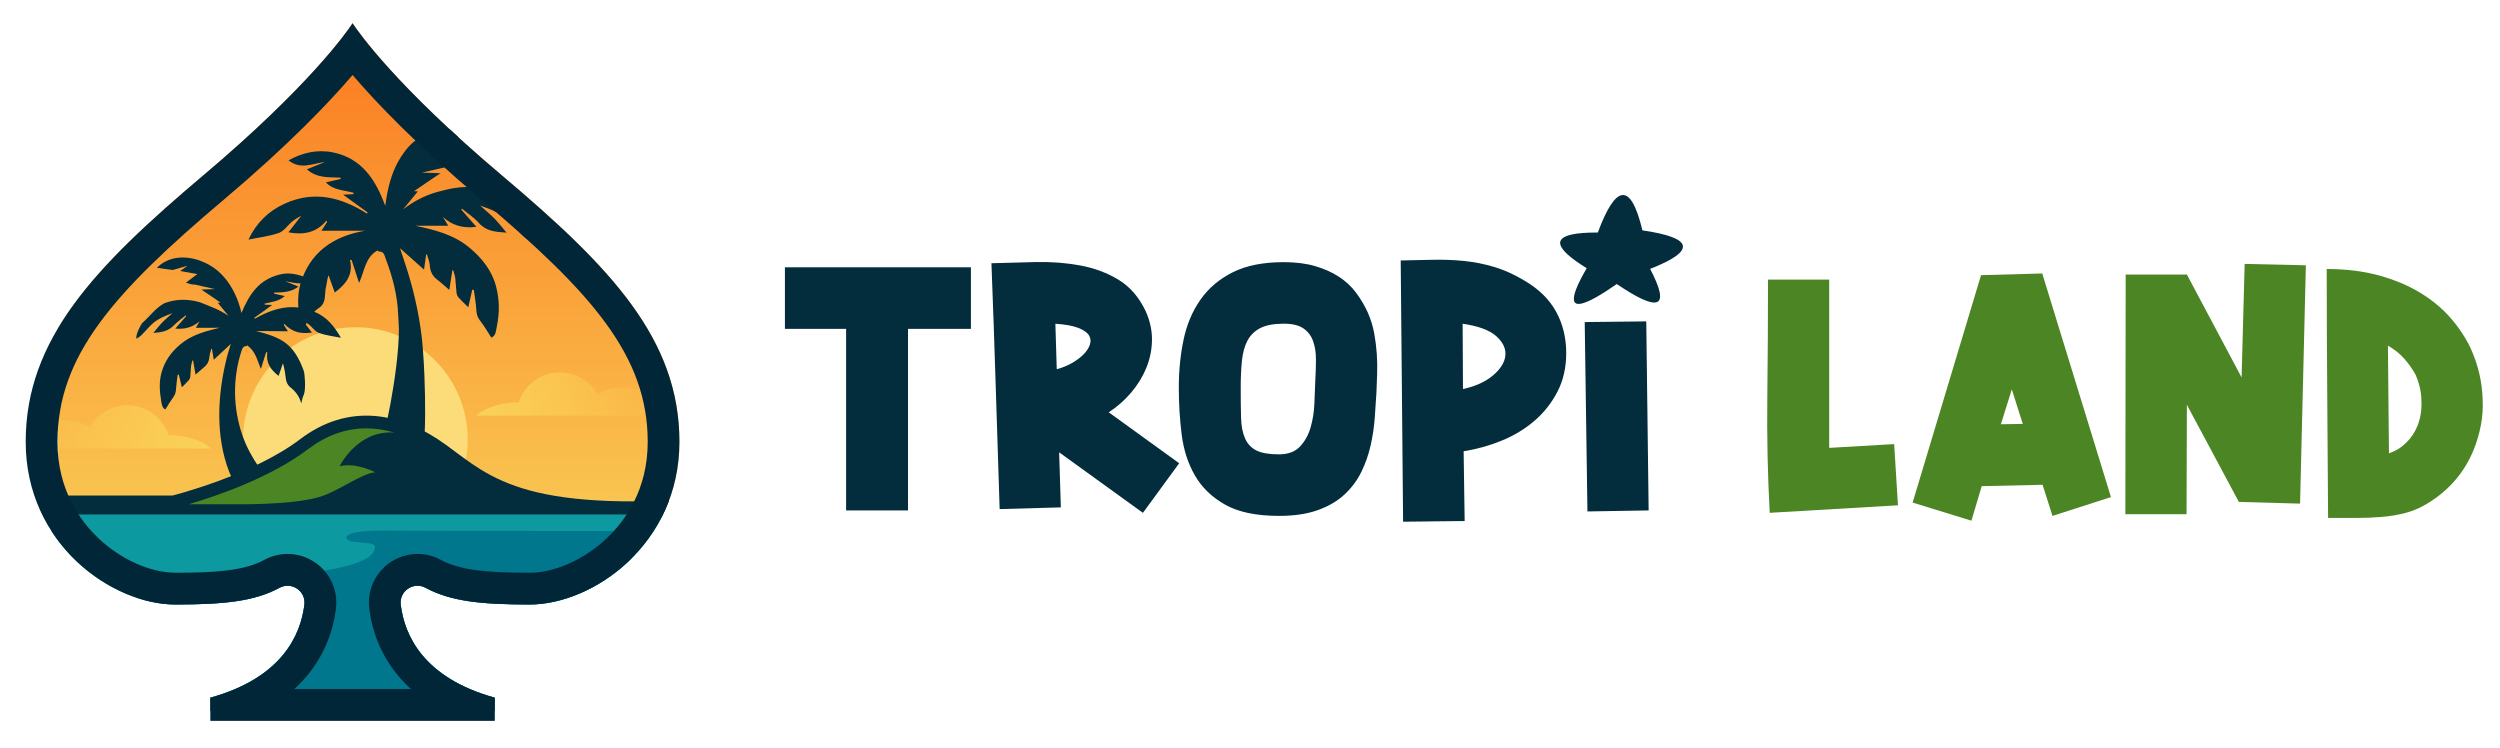
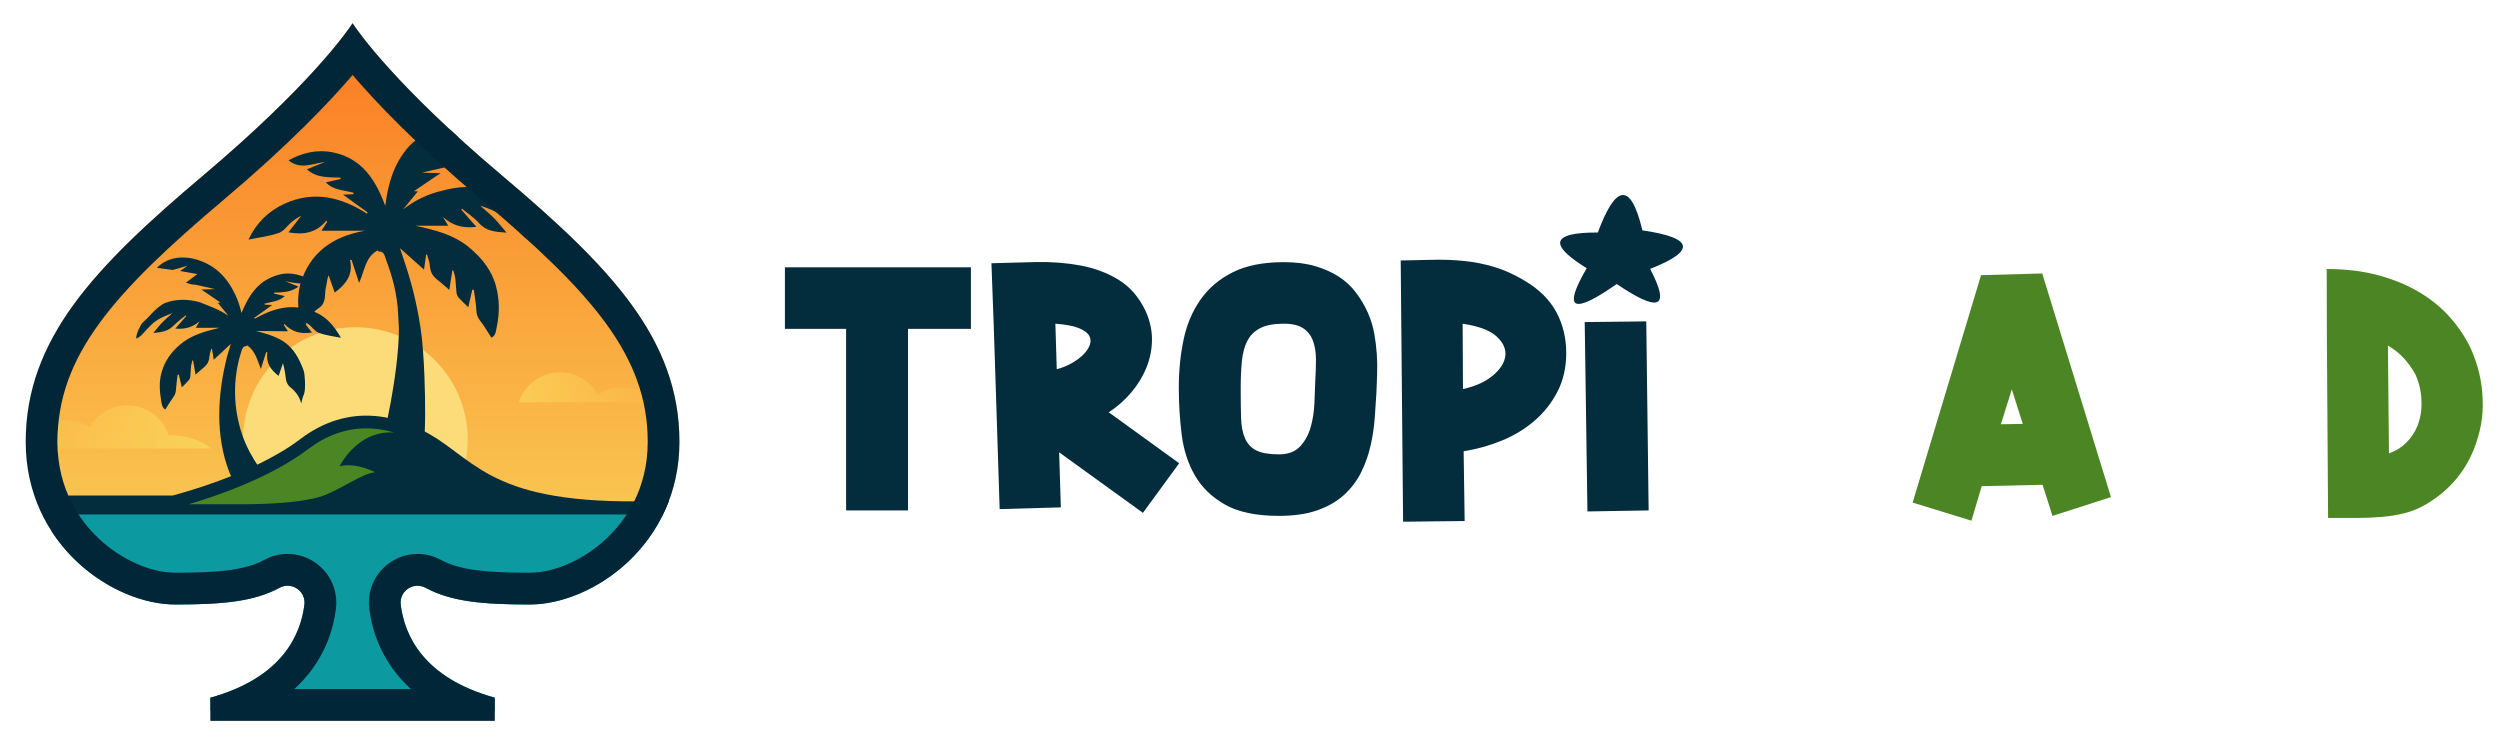
<svg xmlns="http://www.w3.org/2000/svg" xmlns:xlink="http://www.w3.org/1999/xlink" version="1.1" id="Layer_2" x="0px" y="0px" viewBox="0 0 1200.52 359.33" style="enable-background:new 0 0 1200.52 359.33;" xml:space="preserve">
  <style type="text/css">
	.st0{clip-path:url(#SVGID_00000149363468711656682660000002655627778240996523_);}
	.st1{fill:url(#SVGID_00000101802754270125867900000016280402236075114174_);}
	.st2{fill:#FCDC79;}
	.st3{fill:#032C3D;}
	.st4{fill:#4C8624;}
	.st5{fill:#0D99A0;}
	.st6{fill:#01778E;}
	.st7{fill:url(#SVGID_00000108308992787851091040000005902705781600440486_);}
	.st8{fill:url(#SVGID_00000170994523370549375850000007086044647593791362_);}
	.st9{fill:#002638;}
</style>
  <g>
    <g>
      <g>
        <defs>
          <path id="SVGID_1_" d="M240.98,84.18c-50.7-42.79-68.77-68.67-71.47-72.75l-0.19-0.29l-0.19,0.29      c-2.7,4.08-20.77,29.96-71.47,72.75c-52.24,44.1-85.32,78.6-85.32,127.97c0,49.37,41.7,78.13,71.89,78.13      c22.71,0,37.76-1.4,49.95-8c5.85-3.17,12.81,1.52,11.99,8.12c-1.8,14.63-10.84,35.12-45.17,44.62v11.14h68.11h0.38h68.11v-11.14      c-34.33-9.5-43.37-29.99-45.17-44.62c-0.81-6.6,6.15-11.29,11.99-8.12c12.19,6.6,27.24,8,49.95,8      c30.2,0,71.89-28.76,71.89-78.13C326.29,162.79,293.22,128.28,240.98,84.18z" />
        </defs>
        <clipPath id="SVGID_00000009582635445567600990000018357185073416361899_">
          <use xlink:href="#SVGID_1_" style="overflow:visible;" />
        </clipPath>
        <g style="clip-path:url(#SVGID_00000009582635445567600990000018357185073416361899_);">
          <linearGradient id="SVGID_00000107579466000574852300000013957280481027264675_" gradientUnits="userSpaceOnUse" x1="190.047" y1="286.514" x2="190.047" y2="-11.595">
            <stop offset="0" style="stop-color:#F9D359" />
            <stop offset="1" style="stop-color:#FB711B" />
          </linearGradient>
          <rect x="27.9" y="-18.01" style="fill:url(#SVGID_00000107579466000574852300000013957280481027264675_);" width="324.3" height="265.07" />
          <circle class="st2" cx="170.65" cy="211.08" r="53.94" />
          <path class="st3" d="M250.52,105.06L250.52,105.06c-2.84-4.44-7.56-9.97-14.7-12.98c0,0,0.01,0,0.01,0      c-9.29-4.82-23.19-0.57-23.19-0.57l0,0c-6.8,1.51-13.13,4.44-19.07,9.05c2.34-2.85,4.67-5.7,7.1-8.66      c-0.83-0.05-1.62-0.09-1.84-0.1c2.55-1.74,5.32-3.64,8.13-5.56l4.6-3.06l-8.95-0.29c4.08-0.93,8.16-1.86,13.1-2.99      c0.01,0.01,0.02,0.01,0.02,0.02l5.99-1.31l-7.49-5.57l7.49-3.18l-3.26-2.99c0,0,5.8-4.53,9.36-4.53c0,0-13.02-2.2-24.16,2.84      c0,0-0.01,0-0.01,0c-5.36,1.81-9.48,7.43-11.77,11.27c-0.09,0.15-0.18,0.3-0.27,0.46c-0.22,0.38-0.42,0.73-0.6,1.06      c-0.09,0.16-0.18,0.32-0.26,0.48c-0.57,1.09-0.88,1.78-0.88,1.78l0,0c-2.6,5.62-3.99,11.92-4.88,18.61      c-4.63-12.61-11.25-22.79-25.04-25.65c-7.61-1.57-14.76,0.14-21.38,3.8c5.73,4.67,11.62,1.49,17.52,0.78      c-2.82,1.15-5.65,2.3-8.7,3.54c4.78,4.32,10.52,3.75,16.07,3.97c0.05,0.22,0.09,0.45,0.14,0.67c-2.38,0.54-4.76,1.07-7.11,1.6      c3.5,3.86,8.7,3.71,13.3,5.02c-0.03,0.23-0.07,0.45-0.1,0.68c-1.52,0.07-3.05,0.13-4.93,0.22c4.09,2.97,7.93,5.75,11.77,8.54      c-0.1,0.19-0.2,0.39-0.3,0.58c-12.44-7.95-25.46-11.17-39.51-4.8c-7.85,3.56-13.63,9.3-17.41,17.26      c5.06-1.04,10-1.58,14.57-3.18c2.43-0.85,4.17-3.58,6.3-5.37c1.34-1.12,2.82-2.05,4.47-2.84c-2.04,2.61-4.07,5.22-6.16,7.9      c7.27,1.37,13.45,0.2,18.26-5.63c0.11,0.22,0.22,0.43,0.33,0.65c-0.92,1.42-1.83,2.84-2.71,4.21c7.03,0,13.99,0,20.96,0      c-15.7,2.69-26.62,10.61-31.13,25.67c-0.5,1.83-1.96,8.29-0.15,16.39c0.09,0.13,0.18,0.27,0.26,0.41c0.84,1.46,1,3.3,1.61,5.54      c0,0,1.4-7.22,7.57-11.15c3.42-2.58,2.22-6.58,3.07-9.96c0.44-1.76,0.5-3.62,1.21-5.55c0.98,2.75,1.96,5.49,2.97,8.34      c5.27-3.92,9.02-8.45,7.32-15.7c0.26,0.02,0.52,0.03,0.78,0.05c1.14,3.49,2.28,6.98,3.6,11.02c2.65-5.72,2.87-12.32,8.92-15.64      c0.03,0.04,0.24,0.56,0.41,0.55c2.78-0.19,2.92,2.17,3.56,3.83c3.25,8.5,5.5,17.25,5.87,26.39c0.09,2.2,0.23,4.42,0.35,6.63      c0.05,11.57-2.24,26.34-3.97,35.84c-0.7,3.57-1.4,7.15-1.89,9.55l0,0l0,0c-0.29,1.41-0.5,2.42-0.59,2.78      c-0.38,1.51-5.24,23.5-7.72,34.71c7.55,0,15.11,0,22.67,0c1.5-7.67,2.48-15.5,3.1-23.12c0-0.01,0-0.01,0-0.02      c1.34-10.21,1.11-25.15,0.69-35.76c0-0.24,0-0.48-0.01-0.72c-0.18-4.78-0.44-8.89-0.68-12.09c0-0.01,0-0.01,0-0.01l0,0      c-0.28-3.67-0.53-6.13-0.63-7c-1.43-11.69-4.02-23.18-7.75-34.48c-0.9-2.73-1.81-5.45-2.7-8.12c3.78,3.37,7.47,6.66,11.55,10.3      c0.38-2.7,0.7-4.95,1.01-7.2c0.12-0.06,0.25-0.11,0.37-0.17c0.48,1.73,1.28,3.44,1.38,5.19c0.17,2.94,1.2,5.2,3.56,6.98      c1.99,1.5,3.8,3.22,5.82,4.96c0.51-3.29,0.98-6.33,1.46-9.37c0.14-0.03,0.27-0.07,0.41-0.1c0.34,1.27,0.84,2.52,1,3.81      c0.29,2.34,0.3,4.72,0.59,7.06c0.1,0.83,0.53,1.74,1.09,2.36c1.38,1.53,2.92,2.92,4.57,4.55c0.69-3.07,1.29-5.72,1.89-8.37      c0.26-0.01,0.51-0.03,0.77-0.04c0.42,3.23,1.01,6.45,1.2,9.7c0.11,1.94,0.49,3.47,1.74,5.06c2.02,2.55,3.64,5.42,5.49,8.27      c2.26-1.06,2.18-3.41,2.61-5.42c1.37-6.43,1.3-12.87-0.38-19.25c-2.01-7.64-6.72-13.46-12.62-18.44      c-7.53-6.36-16.66-8.64-26.12-10.65c5.06,0,10.11,0,15.77,0c-1.04-1.76-1.78-2.99-2.52-4.23c4.44,4.11,9.71,5.59,16.05,4.75      c-2.49-2.84-4.87-5.55-7.25-8.26c0.12-0.15,0.24-0.3,0.35-0.46c2.73,2.26,5.78,4.23,8.1,6.86c3.47,3.94,7.9,4.31,13.29,4.65      c-2.18-2.56-3.87-4.79-5.82-6.78c-1.99-2.04-4.22-3.85-6.86-6.22c4.9,1.68,9.16,3.39,12.64,6.37c2.93,2.5,5.35,5.58,8.11,8.29      c0.91,0.89,2.1,1.51,3.2,2.21C254.82,110.83,250.52,105.06,250.52,105.06z" />
          <path class="st3" d="M109.07,171.11c-0.04,0.16-0.08,0.32-0.12,0.48c-4.5,17.84-5.62,37.71,1.17,55.14      c0.49,1.27,3.02,6.35,5.88,11.61h19.02c-7.3-9.18-14.68-17.88-18.65-29.39c-4.45-12.92-4.71-27.02-0.52-40.04      c0.43-1.32,0.74-2.72,2.52-2.72c0.11,0,0.25-0.29,0.28-0.39c4.06,2.84,4.82,7.03,6.63,11.39c0.83-2.68,1.67-5.36,2.51-8.04      c0.19-0.01,0.38-0.02,0.57-0.03c-0.66,5.23,1.43,8.24,5.43,11.4c0.69-2.03,1.39-4.05,2.09-6.08c0.42,1.35,0.63,2.64,0.91,4.04      c0.53,2.69,0.17,5.17,2.31,7.22c2.74,2.13,4.74,4.66,5.57,8.08c0.33-1.37,0.52-2.76,1.12-4.05c0.06-0.12,0.14-0.09,0.17-0.4      c0.95-2.47,0.44-9.84-0.14-11.4c-4.76-12.93-10.6-15.86-22.84-18.97c5.11,0.06,10.19,0.02,15.29,0.13      c-0.66-1.03-1.31-2.05-1.98-3.08c0.08-0.16,0.16-0.31,0.25-0.47c3.89,4.03,7.81,4.9,13.27,4.14c-1.49-1.92-2.98-3.84-4.47-5.75      c1.13,0.56,2.28,1.27,3.23,2.07c1.52,1.27,2.73,3.2,4.58,3.86c3.49,1.26,7,1.61,10.58,2.34c-3.12-5.4-6.76-10.03-12.66-12.44      c-10.57-4.3-19.1-2.04-28.74,3.28c-0.08-0.11-0.15-0.28-0.22-0.41c2.87-2.06,5.74-4.12,8.61-6.17c-1.2-0.06-2.4-0.11-3.6-0.17      c-0.02-0.16-0.05-0.33-0.07-0.49c3.55-0.85,6.88-1.11,9.7-3.62c-1.73-0.39-3.45-0.78-5.18-1.18c0.03-0.16,0.07-0.32,0.1-0.49      c4.37-0.11,8.05-0.17,11.67-2.88c-2.1-0.86-4.21-1.72-6.31-2.58c4.7,0.78,8.4,2.18,12.7-0.6c-5.02-2.23-9.92-4.04-15.47-2.62      c-10.06,2.57-14.46,9.38-18.33,18.5c-0.04-0.2-0.08-0.41-0.12-0.61c-0.71-3.23-4.73-18.53-18.33-23.96l0,0      c0,0-13.01-6.3-22.16,2.86l7.63,1.02l7.12-2.03l-3.56,2.54l7.93,1.4c0.09,0.04,0.18,0.08,0.28,0.12      c-1.81,1.35-3.62,2.71-5.44,4.06c1.39,0.49,2.87,1,4.36,0.95c0.01,0,0.01-0.01,0.02-0.01c3.17,0.71,6.35,1.43,9.52,2.15      c-2.16,0.08-4.34,0.14-6.49,0.24c0.97,0.64,2.42,1.6,3.28,2.18c2.13,1.44,3.9,2.67,5.94,4.07c-0.46,0.02-0.89,0.05-1.34,0.07      c1.71,2.09,3.42,4.19,5.13,6.28c-4.27-2.98-9-4.61-13.8-6.54c-5.75-1.6-11.3-1.62-16.9,0.46c-4.48,2.43-6.86,6.2-10.72,9.57      c0,0,0.48-0.68-0.15,0.21c-0.79,1.12-2.96,5.14-2.66,7.32c0.73-0.43,1.6-0.93,2.28-1.58c2.05-1.98,3.68-4.18,5.91-6.04      c2.66-2.22,5.91-3.49,9.16-4.69c-1.63,1.5-3.43,2.96-4.96,4.55c-1.54,1.59-2.81,3.29-4.23,4.96c3.75-0.31,6.9-0.7,9.66-3.45      c1.84-1.83,3.84-3.39,5.89-4.98c0.08,0.11,0.17,0.22,0.26,0.33c-1.75,2-3.5,4.01-5.25,6.01c4.58,0.37,8.08-0.51,11.65-3.46      c-0.61,1.03-1.21,2.06-1.82,3.09c3.8,0,7.61,0.01,11.4-0.03c-6.86,1.75-13.29,3.31-18.84,7.98c-4.34,3.66-7.43,7.9-8.99,13.44      c-1.3,4.63-0.95,9.21-0.15,13.96c0.25,1.48,0.48,3.05,1.94,3.88c1.26-2.01,2.52-4.12,3.91-6.02c0.86-1.18,1.13-2.28,1.23-3.69      c0.17-2.37,0.48-4.69,0.79-7.04c0.18,0.01,0.37,0.02,0.56,0.02c0.49,2.02,0.97,4.04,1.45,6.06c1.1-1.11,2.26-2.16,3.28-3.34      c0.42-0.48,0.7-1.09,0.77-1.7c0.21-1.73,0.18-3.42,0.38-5.13c0.11-0.95,0.45-1.85,0.68-2.77c0.1,0.02,0.2,0.05,0.3,0.07      c0.39,2.26,0.77,4.52,1.16,6.79c1.36-1.24,2.77-2.46,4.18-3.64c1.68-1.4,2.32-2.92,2.52-5.08c0.12-1.29,0.57-2.53,0.93-3.77      c0.09,0.04,0.18,0.08,0.27,0.12c0.29,1.74,0.57,3.48,0.85,5.22c2.75-2.52,5.47-5.05,8.21-7.62      C110.25,167.32,109.67,168.78,109.07,171.11z" />
          <path class="st3" d="M25.95,237.95h56.92c0,0,38.21-9.55,61.3-27.07s48.17-13.14,70.06,2.79s38.21,34.23,140.92,24.28v10.29      H24.76L25.95,237.95z" />
          <path class="st4" d="M154.33,238.35c8.4-2.73,20.1-11.35,25.87-11.54c0,0-9.35-4.98-17.12-2.89c0,0,8.47-17.51,26.29-16.2      c-4.55-1.34-9.05-2.02-13.49-2.02c-9.81,0-19.24,3.38-28.02,10.05c-18.33,13.91-45.12,22.83-57.22,26.39h22.08      C112.73,242.13,140.86,242.73,154.33,238.35z" />
          <rect x="24.89" y="247.06" class="st5" width="324.16" height="94.26" />
-           <path class="st6" d="M306.59,255c0,0-97.13,0-121.54-0.2c-23.66-0.19-19.51,4.78-15.72,5.31s10.98,0.36,10.68,2.39      c-0.39,2.63,1.06,12.61-67.94,15.26c-33.98,1.31-73.78,17.38-76.16,34.1c-2.39,16.72-2.65,29.46-2.65,29.46h251.85L306.59,255z" />
          <linearGradient id="SVGID_00000080183564863445735100000003779013462512764822_" gradientUnits="userSpaceOnUse" x1="228.677" y1="189.214" x2="320.044" y2="189.214">
            <stop offset="0" style="stop-color:#F9D359" />
            <stop offset="1" style="stop-color:#FED256;stop-opacity:0" />
          </linearGradient>
-           <path style="fill:url(#SVGID_00000080183564863445735100000003779013462512764822_);" d="M320.04,199.59      c-2.63-7.87-10.91-13.62-20.73-13.62c-4.59,0-8.85,1.26-12.35,3.41c-3.58-6.29-10.34-10.54-18.09-10.54      c-9.24,0-17.07,6.03-19.78,14.36c-8.65,0.06-16.2,2.6-20.42,6.39H320.04z" />
+           <path style="fill:url(#SVGID_00000080183564863445735100000003779013462512764822_);" d="M320.04,199.59      c-2.63-7.87-10.91-13.62-20.73-13.62c-4.59,0-8.85,1.26-12.35,3.41c-3.58-6.29-10.34-10.54-18.09-10.54      c-9.24,0-17.07,6.03-19.78,14.36H320.04z" />
          <linearGradient id="SVGID_00000113321238609778217390000011832739566953871017_" gradientUnits="userSpaceOnUse" x1="664.121" y1="204.982" x2="755.487" y2="204.982" gradientTransform="matrix(-1 0 0 1 765.446 0)">
            <stop offset="0" style="stop-color:#F9D359" />
            <stop offset="1" style="stop-color:#FED256;stop-opacity:0" />
          </linearGradient>
          <path style="fill:url(#SVGID_00000113321238609778217390000011832739566953871017_);" d="M9.96,215.36      c2.63-7.87,10.91-13.62,20.73-13.62c4.59,0,8.85,1.26,12.35,3.41c3.58-6.29,10.34-10.54,18.09-10.54      c9.24,0,17.07,6.03,19.78,14.36c8.65,0.06,16.2,2.6,20.42,6.39H9.96z" />
        </g>
      </g>
      <path class="st9" d="M169.32,36.01c11.19,13.11,30.57,33.46,61.82,59.84c52.99,44.73,79.9,75,79.9,116.31    c0,22.99-10.78,37.95-19.82,46.46c-10.75,10.12-24.86,16.4-36.81,16.4c-19.83,0-33.17-1.01-42.68-6.16    c-3.45-1.87-7.32-2.86-11.2-2.86c-6.7,0-13.1,2.89-17.56,7.93c-4.41,4.99-6.48,11.67-5.66,18.33    c1.26,10.25,5.71,25.62,20.02,38.64h-27.82h-0.38h-27.82c14.31-13.02,18.76-28.39,20.02-38.64c0.82-6.66-1.24-13.34-5.66-18.33    c-4.46-5.04-10.86-7.93-17.56-7.93c-3.88,0-7.75,0.99-11.2,2.86c-9.51,5.15-22.85,6.16-42.68,6.16c-11.95,0-26.06-6.29-36.81-16.4    c-9.04-8.51-19.82-23.48-19.82-46.46c0-41.32,26.91-71.58,79.9-116.31C138.75,69.47,158.12,49.13,169.32,36.01 M169.32,11.15    l-0.19,0.29c-2.7,4.08-20.77,29.96-71.47,72.75c-52.24,44.1-85.32,78.6-85.32,127.97c0,49.37,41.7,78.13,71.89,78.13    c22.71,0,37.76-1.4,49.95-8c1.29-0.7,2.63-1.01,3.92-1.01c4.61,0,8.7,3.99,8.07,9.14c-1.8,14.63-10.84,35.12-45.17,44.62v11.14    h68.11h0.38h68.11v-11.14c-34.33-9.5-43.37-29.99-45.17-44.62c-0.63-5.15,3.46-9.14,8.07-9.14c1.3,0,2.64,0.32,3.92,1.01    c12.19,6.6,27.24,8,49.95,8c30.2,0,71.89-28.76,71.89-78.13c0-49.37-33.07-83.88-85.32-127.97    c-50.7-42.79-68.77-68.67-71.47-72.75L169.32,11.15L169.32,11.15z" />
    </g>
    <g>
      <g>
        <path class="st3" d="M376.92,128.36h89.32v29.56h-30.21v87.19h-29.72v-87.19h-29.39V128.36z" />
        <path class="st3" d="M532.42,197.99l33.83,24.47l-17.41,23.81l-40.23-29.06l0.82,26.44l-29.39,0.82     c-0.66-19.92-1.29-39.63-1.89-59.11c-0.6-19.48-1.29-39.13-2.05-58.95c6.9-0.22,14.04-0.41,21.43-0.57     c7.39-0.16,14.48,0.39,21.26,1.64c6.79,1.26,12.92,3.56,18.39,6.9c5.47,3.34,9.8,8.35,12.97,15.02c2.08,4.6,3.09,9.22,3.04,13.87     c-0.06,4.65-0.96,9.11-2.71,13.38c-1.75,4.27-4.19,8.24-7.31,11.9C540.05,192.21,536.47,195.36,532.42,197.99z M506.8,155.46     l0.66,21.84c2.52-0.66,4.9-1.61,7.14-2.87c2.24-1.26,4.13-2.65,5.66-4.19c1.53-1.53,2.57-3.12,3.12-4.76     c0.55-1.64,0.38-3.15-0.49-4.52c-0.88-1.37-2.6-2.54-5.17-3.53C515.15,156.44,511.51,155.79,506.8,155.46z" />
        <path class="st3" d="M656.88,150.2c1.42,3.28,2.44,6.6,3.04,9.93c0.6,3.34,1.01,6.62,1.23,9.85c0.22,3.23,0.27,6.4,0.16,9.52     c-0.11,3.12-0.22,6.1-0.33,8.95c-0.22,3.83-0.49,7.94-0.82,12.32c-0.33,4.38-0.99,8.76-1.97,13.14     c-0.99,4.38-2.46,8.59-4.43,12.64c-1.97,4.05-4.65,7.66-8.05,10.84c-3.39,3.18-7.66,5.69-12.81,7.55     c-5.15,1.86-11.39,2.79-18.72,2.79c-10.84,0-19.43-1.78-25.78-5.34c-6.35-3.56-11.19-8.21-14.53-13.96     c-3.34-5.75-5.47-12.29-6.4-19.62c-0.93-7.33-1.4-14.89-1.4-22.66c0-8.1,0.77-15.79,2.3-23.07c1.53-7.28,4.24-13.68,8.13-19.21     c3.88-5.53,9.06-9.91,15.52-13.14c6.46-3.23,14.61-4.84,24.47-4.84c5.69,0,10.7,0.63,15.02,1.89c4.32,1.26,8.13,2.96,11.41,5.09     c3.28,2.13,6.05,4.71,8.29,7.72C653.46,143.61,655.35,146.81,656.88,150.2z M631.6,183.04c0.22-3.61,0.33-7.09,0.33-10.43     c0-3.34-0.47-6.29-1.4-8.87c-0.93-2.57-2.49-4.6-4.68-6.08c-2.19-1.48-5.31-2.22-9.36-2.22c-4.82,0-8.59,0.71-11.33,2.13     c-2.74,1.42-4.79,3.45-6.16,6.08c-1.37,2.63-2.24,5.86-2.63,9.69c-0.38,3.83-0.57,8.1-0.57,12.81c0,5.48,0.05,10.24,0.16,14.29     c0.11,4.05,0.74,7.39,1.89,10.02s2.96,4.57,5.42,5.83c2.46,1.26,6.1,1.89,10.92,1.89c4.38,0,7.74-1.26,10.1-3.78     c2.35-2.52,4.05-5.58,5.09-9.2c1.04-3.61,1.64-7.44,1.81-11.49C631.35,189.67,631.49,186.11,631.6,183.04z" />
        <path class="st3" d="M732.08,134.77c6.9,4.05,11.96,9.03,15.19,14.94c3.23,5.91,4.84,12.54,4.84,19.87     c0,6.9-1.4,13.05-4.19,18.47c-2.79,5.42-6.49,10.1-11.08,14.04c-4.6,3.94-9.85,7.12-15.76,9.52c-5.91,2.41-11.99,4.1-18.23,5.09     l0.49,33.5l-29.56,0.33l-1.15-125.45c5.36-0.11,10.56-0.22,15.6-0.33c5.03-0.11,9.99,0.08,14.86,0.57     c4.87,0.49,9.69,1.45,14.45,2.87C722.31,129.62,727.16,131.81,732.08,134.77z M702.53,186.82c6.02-1.31,10.84-3.5,14.45-6.57     c3.61-3.06,5.58-6.24,5.91-9.52s-1.12-6.38-4.35-9.28c-3.23-2.9-8.62-4.9-16.17-5.99L702.53,186.82z" />
        <path class="st3" d="M791.69,245.11l-29.39,0.49l-1.31-90.94l29.56-0.33L791.69,245.11z" />
        <path class="st3" d="M767.29,111.66c4.14-11.16,7.92-17.13,11.32-17.92c3.82-0.89,7.18,4.74,10.09,16.88     c12.23,1.79,18.7,4.21,19.4,7.24c0.72,3.11-4.51,6.87-15.69,11.26c2.36,4.53,3.85,8.1,4.46,10.71c0.73,3.15,0.21,4.94-1.58,5.35     c-2.95,0.69-9.25-2.25-18.91-8.79c-7.79,5.44-13.39,8.56-16.79,9.35c-2.16,0.5-3.4,0.05-3.73-1.36     c-0.57-2.45,1.46-7.64,6.09-15.59c-7.82-4.83-12.05-8.64-12.69-11.42c-0.51-2.2,1.25-3.77,5.27-4.7     C757.52,111.96,761.77,111.63,767.29,111.66z" />
      </g>
      <g>
-         <path class="st4" d="M849.01,134.28h29.39v80.79l31.2-1.81l1.81,29.39l-61.58,3.61c-0.99-18.06-1.37-36.64-1.15-55.75     C848.9,171.41,849.01,152.67,849.01,134.28z" />
        <path class="st4" d="M951.31,132.14l29.39-0.82l33,107.39l-28.08,9.03l-4.76-14.94l-29.23,0.66l-4.93,16.58l-28.24-8.7     L951.31,132.14z M966.09,186.98l-5.25,16.75l10.51-0.16L966.09,186.98z" />
-         <path class="st4" d="M1076.43,181.24l1.48-54.51l29.39,0.66l-2.79,114.45l-29.39-0.82l-24.96-46.63l-0.16,52.54h-29.39     l0.16-115.1h29.39L1076.43,181.24z" />
        <path class="st4" d="M1117.97,248.72c-0.11-20.03-0.25-39.93-0.41-59.69c-0.16-19.76-0.25-39.71-0.25-59.85     c9.17,0,17.47,1.01,24.9,3.04c7.43,2.03,14.01,4.76,19.74,8.21s10.62,7.47,14.67,12.07c4.04,4.6,7.32,9.52,9.83,14.78     c3.6,7.99,5.51,16.15,5.73,24.47c0.22,4.16-0.05,8.27-0.82,12.32c-0.76,4.05-1.91,7.99-3.44,11.82     c-4.48,11.06-12.02,19.76-22.61,26.11c-3.28,1.97-6.72,3.42-10.32,4.35c-3.61,0.93-7.4,1.56-11.39,1.89     c-3.99,0.33-8.11,0.49-12.37,0.49S1122.56,248.72,1117.97,248.72z M1146.7,165.97l0.5,51.72c3.21-1.09,5.97-2.79,8.29-5.09     c2.32-2.3,4.09-4.93,5.31-7.88c1.54-3.83,2.21-7.88,1.99-12.15c0-4.05-0.94-8.26-2.82-12.64c-1.44-2.63-3.21-5.14-5.31-7.55     C1152.56,169.96,1149.91,167.83,1146.7,165.97z" />
      </g>
    </g>
  </g>
</svg>